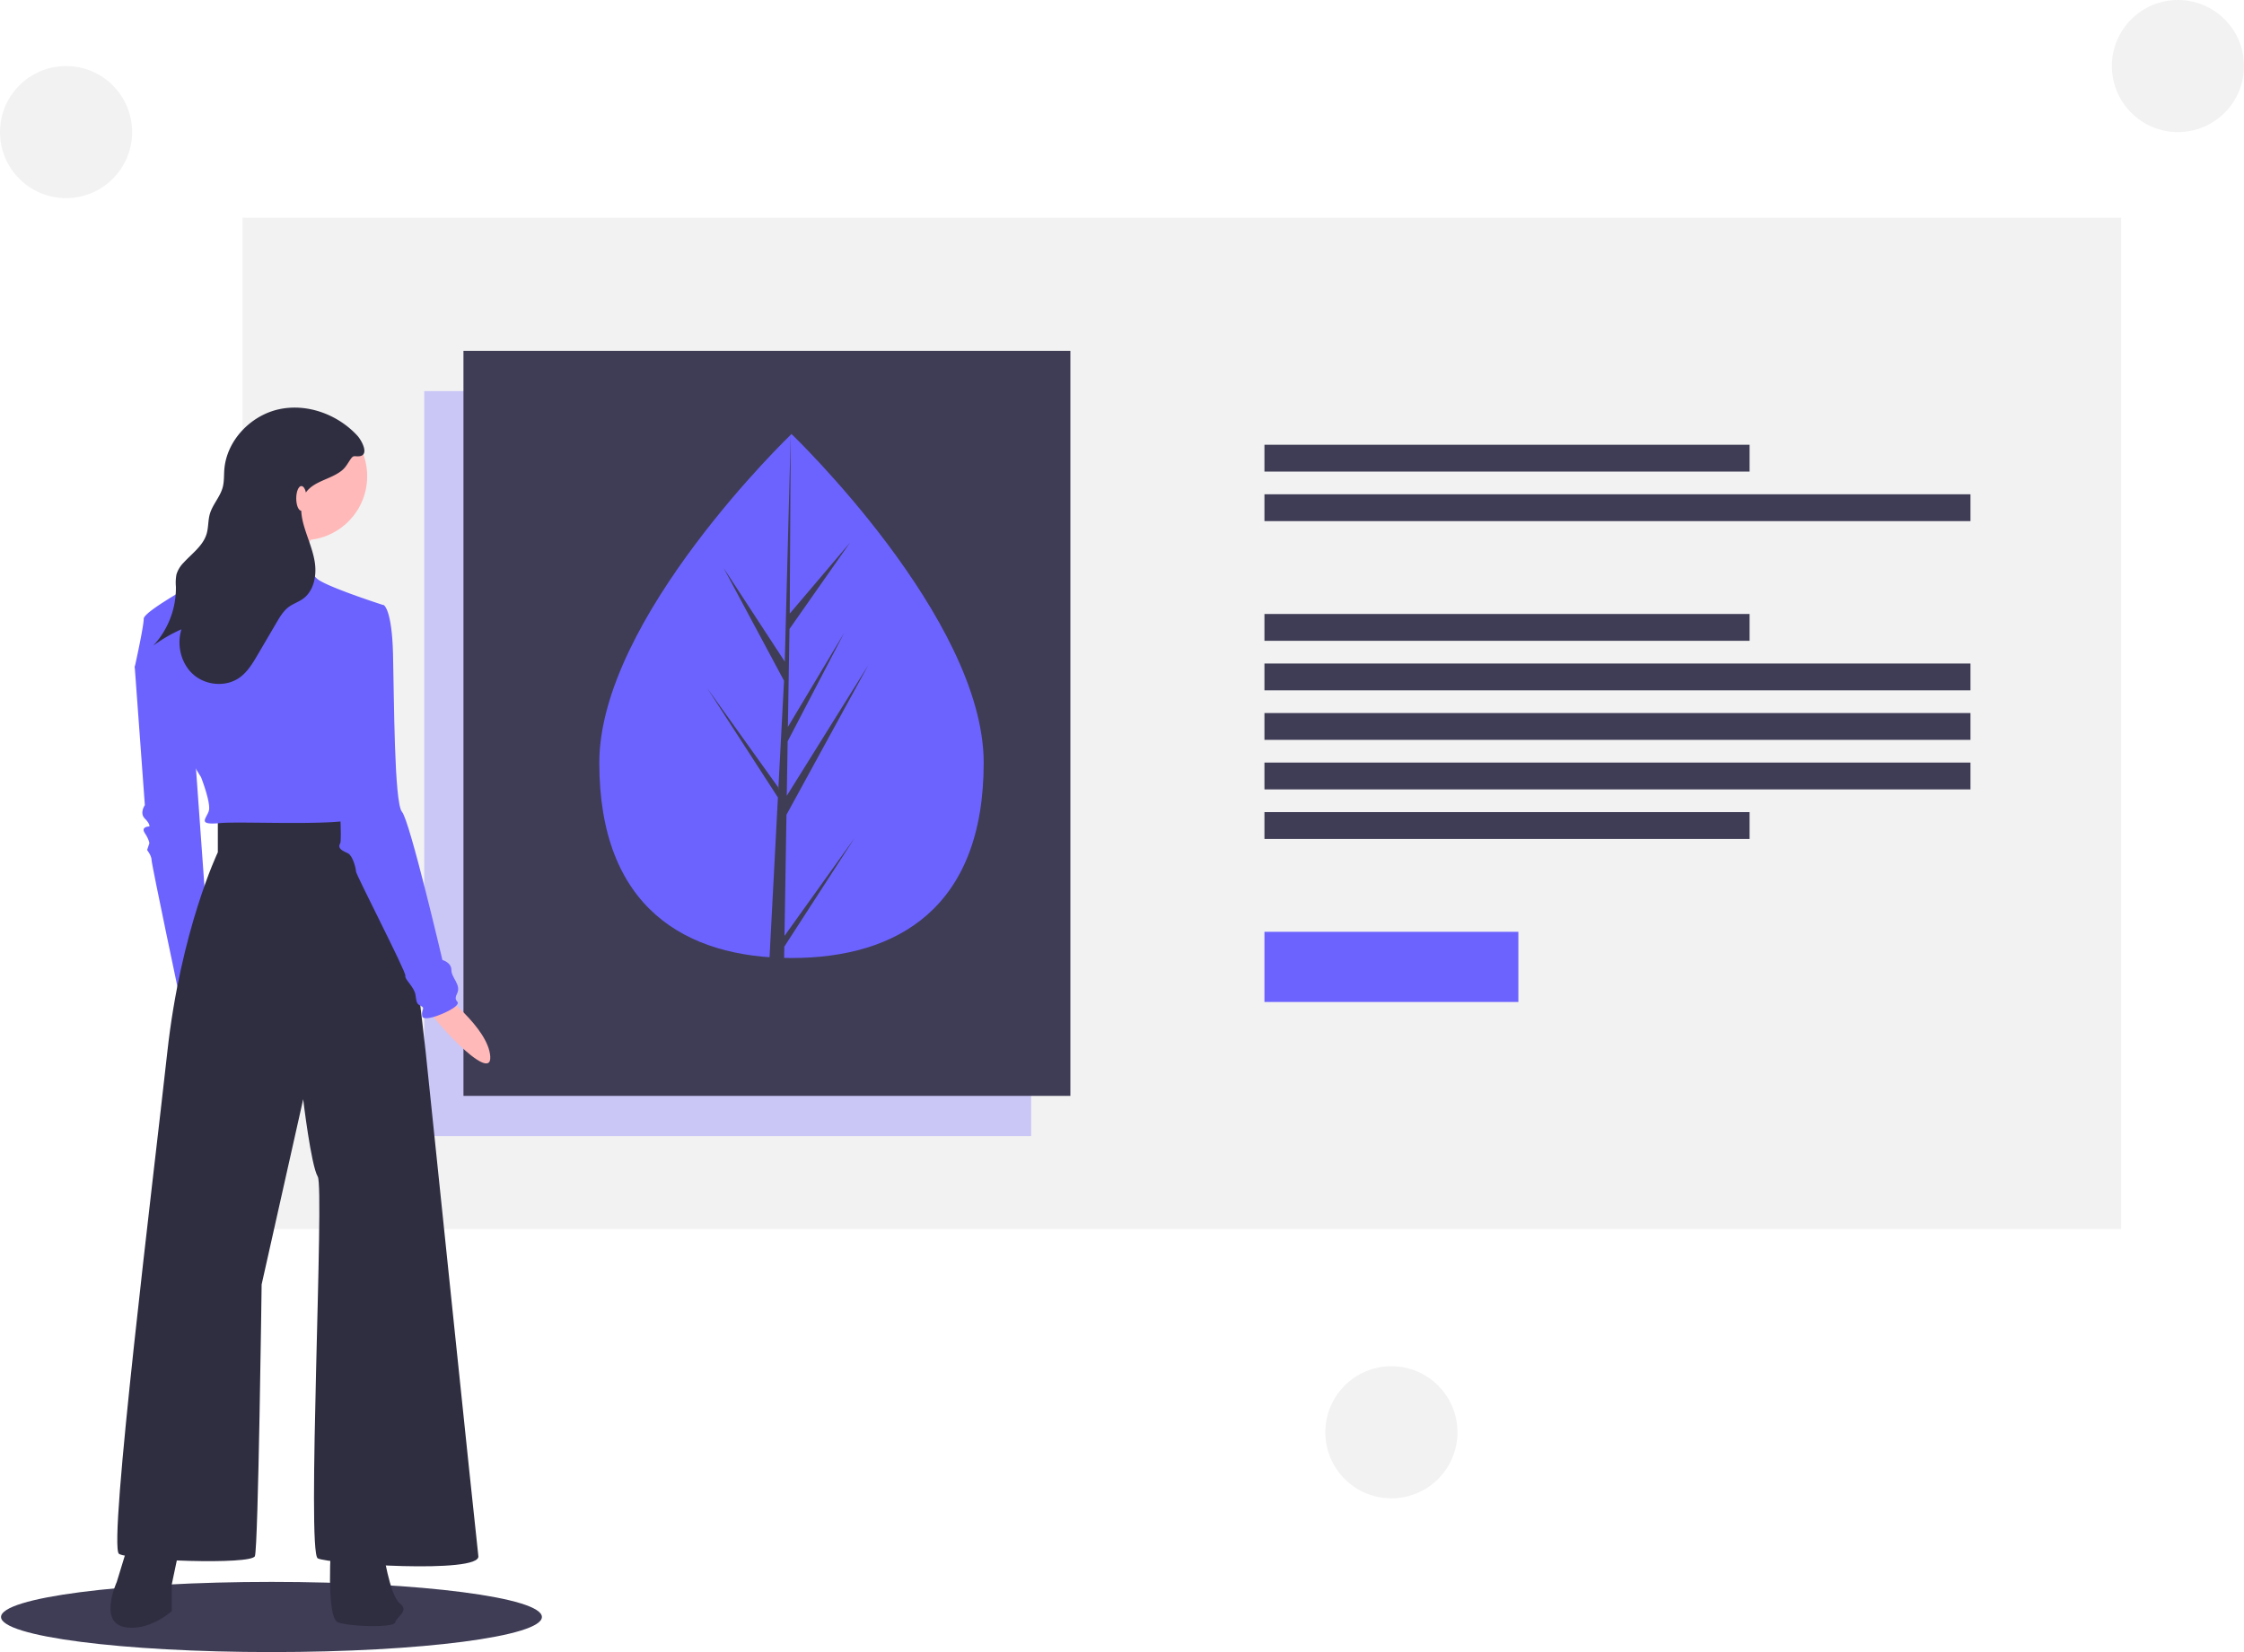
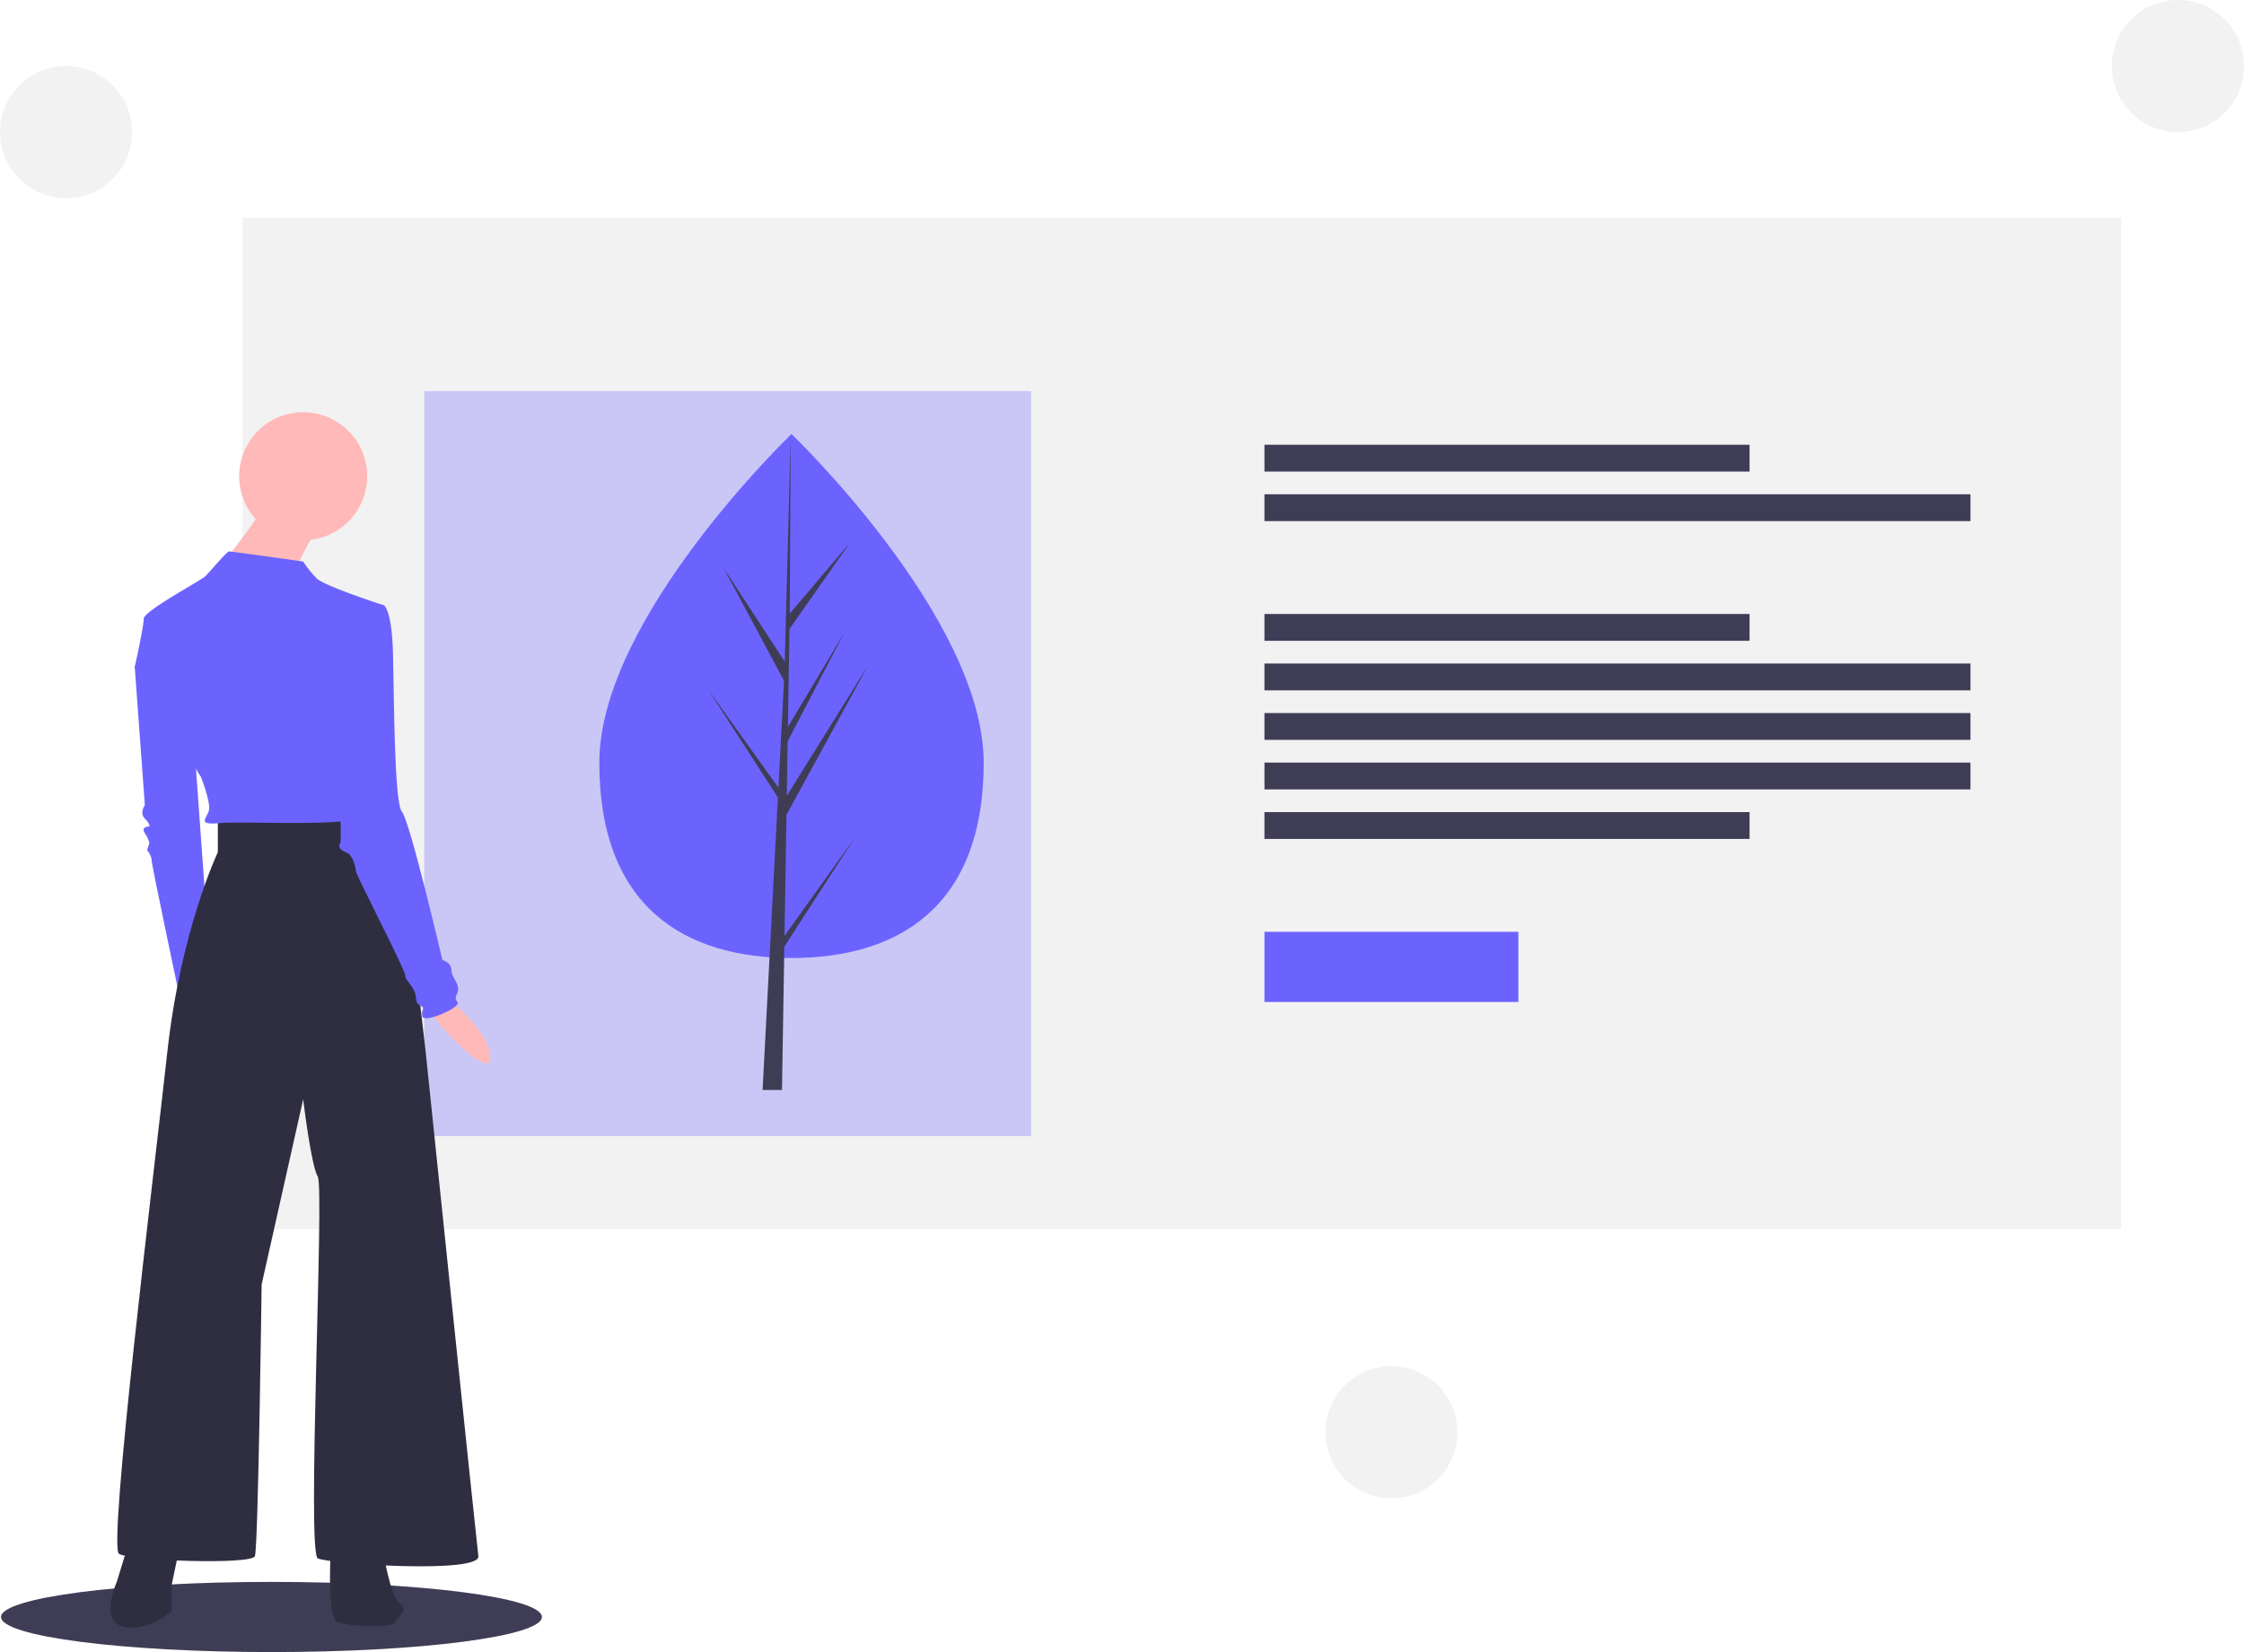
<svg xmlns="http://www.w3.org/2000/svg" data-name="Layer 1" width="1087" height="800.5">
  <path fill="#f2f2f2" d="M117.5 105.5h910v490h-910z" />
  <path fill="#6c63ff" opacity=".3" d="M205.5 189.5h294v361h-294z" />
  <path fill="#3f3d56" d="M612.5 215.5h235v13h-235zM612.5 239.5h342v13h-342zM612.5 297.5h235v13h-235zM612.5 393.5h235v13h-235zM612.5 321.5h342v13h-342zM612.5 345.5h342v13h-342zM612.5 369.5h342v13h-342z" />
  <path fill="#6c63ff" d="M612.5 451.5h123v34h-123z" />
-   <path fill="#3f3d56" d="M224.5 170h294v361h-294z" />
  <path d="M476.5 369.608c0 70.11-41.68 94.59-93.094 94.59s-93.095-24.48-93.095-94.59 93.095-159.303 93.095-159.303S476.5 299.497 476.5 369.608z" fill="#6c63ff" />
  <path fill="#3f3d56" d="M380.014 453.474l.954-58.677 39.679-72.591-39.53 63.387.429-26.384 27.347-52.519-27.234 45.537v.001l.771-47.452 29.284-41.812-29.163 34.35.482-87.009-3.027 115.185.249-4.752-29.773-45.572 29.295 54.693-2.774 52.996-.082-1.407-34.323-47.958 34.219 52.927-.347 6.628-.062.1.028.544-7.038 134.453h9.403l1.129-69.448 34.134-52.797-34.05 47.577z" />
  <ellipse cx="131.5" cy="783.5" rx="131" ry="17" fill="#3f3d56" />
  <path d="M69.623 312.876l-4.351 10.335 4.895 66.904s-2.72 3.808 0 6.528 2.176 3.807 2.176 3.807-4.352 0-2.176 3.264 2.176 4.895 2.176 4.895l-1.088 3.264s2.176 2.72 2.176 4.895 14.142 69.08 14.142 69.08l13.599-26.652-7.615-106.069z" fill="#6c63ff" />
  <path d="M212.709 480.233s23.932 17.627 24.775 31.724-30.85-20.992-31.066-24.946 6.29-6.778 6.29-6.778z" fill="#ffb9b9" />
  <path d="M62.552 746.94l-5.983 19.582s-8.703 19.038 3.263 21.758 23.39-7.616 23.39-7.616V767.61l4.351-20.67zM160.461 746.94s-2.72 36.988 3.264 39.164 27.197 2.72 27.74 0 7.072-5.44 2.177-9.247-8.16-26.11-8.16-26.11z" fill="#2f2e41" />
  <path d="M105.523 396.643v16.318s-17.95 37.532-24.477 96.821-28.829 239.878-23.39 243.142 64.185 5.439 65.817 1.087 3.264-131.633 3.264-131.633l20.126-89.75s3.807 32.092 7.07 37.532-5.439 182.22 0 184.94 78.872 7.614 77.784-1.089-25.565-244.773-25.565-244.773-12.51-111.507-16.318-112.595-38.62-2.176-44.06-1.088-40.25 1.088-40.25 1.088z" fill="#2f2e41" />
  <circle cx="146.863" cy="230.741" r="31.005" fill="#ffb9b9" />
  <path d="M153.39 256.85s-15.774 24.477-11.967 31.005-40.251-6.528-40.251-6.528 26.653-32.636 26.109-36.444 26.109 11.967 26.109 11.967z" fill="#ffb9b9" />
  <path d="M186.026 293.294s-28.828-9.247-32.636-13.055a52.318 52.318 0 01-6.527-8.159s-34.813-4.895-35.9-4.895-9.247 9.79-11.423 11.967-29.917 16.862-29.917 20.67-4.351 23.389-4.351 23.389 9.79 20.126 15.774 24.477 7.615 3.264 8.159 10.335 8.16 18.494 8.16 18.494 4.895 12.51 3.807 16.318-5.984 7.071 5.44 5.983 67.992 2.176 67.992-3.807-10.88-63.097-10.88-63.097z" fill="#6c63ff" />
  <path d="M175.692 294.382l10.334-1.088s3.808 2.176 4.352 23.39.544 72.343 4.351 76.695 19.582 71.8 19.582 71.8 4.352 1.088 4.352 4.896 4.895 7.07 2.72 11.422 2.175 3.264-.544 5.984-15.775 8.159-16.319 4.895 1.632-3.807-.544-4.895-2.175-1.632-2.72-5.44-5.439-7.615-4.895-9.247-23.933-48.954-23.933-50.586-1.632-7.615-3.808-8.703-5.44-2.176-3.807-4.896-4.352-84.31-4.352-84.31z" fill="#6c63ff" />
-   <path d="M173.081 211.078c-9.507-10.32-24.438-15.798-38.13-12.728s-25.223 15.226-26.293 29.218c-.22 2.861-.037 5.785-.778 8.558-1.245 4.665-4.952 8.361-6.258 13.01-.875 3.112-.616 6.464-1.544 9.561-1.713 5.724-7.018 9.456-11.062 13.855a14.02 14.02 0 00-3.54 5.795 21.852 21.852 0 00-.269 5.897A41.057 41.057 0 0174.2 312.886a70.653 70.653 0 0113.698-7.963c-2.404 7.655-.207 16.713 5.842 21.985s15.737 6.092 22.277 1.443c3.886-2.762 6.41-7 8.82-11.113l9.125-15.571c1.65-2.816 3.374-5.715 6.012-7.639 2.096-1.528 4.642-2.342 6.752-3.851 5.322-3.808 6.751-11.262 5.76-17.73s-3.9-12.475-5.568-18.803c-1.32-5.005-1.734-10.741 1.235-14.981 3.94-5.628 12.039-6.346 17.393-10.652 2.016-1.62 2.917-3.593 4.36-5.622 1.334-1.873 1.673-1.201 3.739-1.287 5.67-.235 1.538-7.743-.564-10.024z" fill="#2f2e41" />
  <ellipse cx="146" cy="241.5" rx="2.5" ry="6" fill="#ffb9b9" />
  <circle cx="674" cy="694" r="32" fill="#f2f2f2" />
  <circle cx="32" cy="64" r="32" fill="#f2f2f2" />
  <circle cx="1055" cy="32" r="32" fill="#f2f2f2" />
</svg>